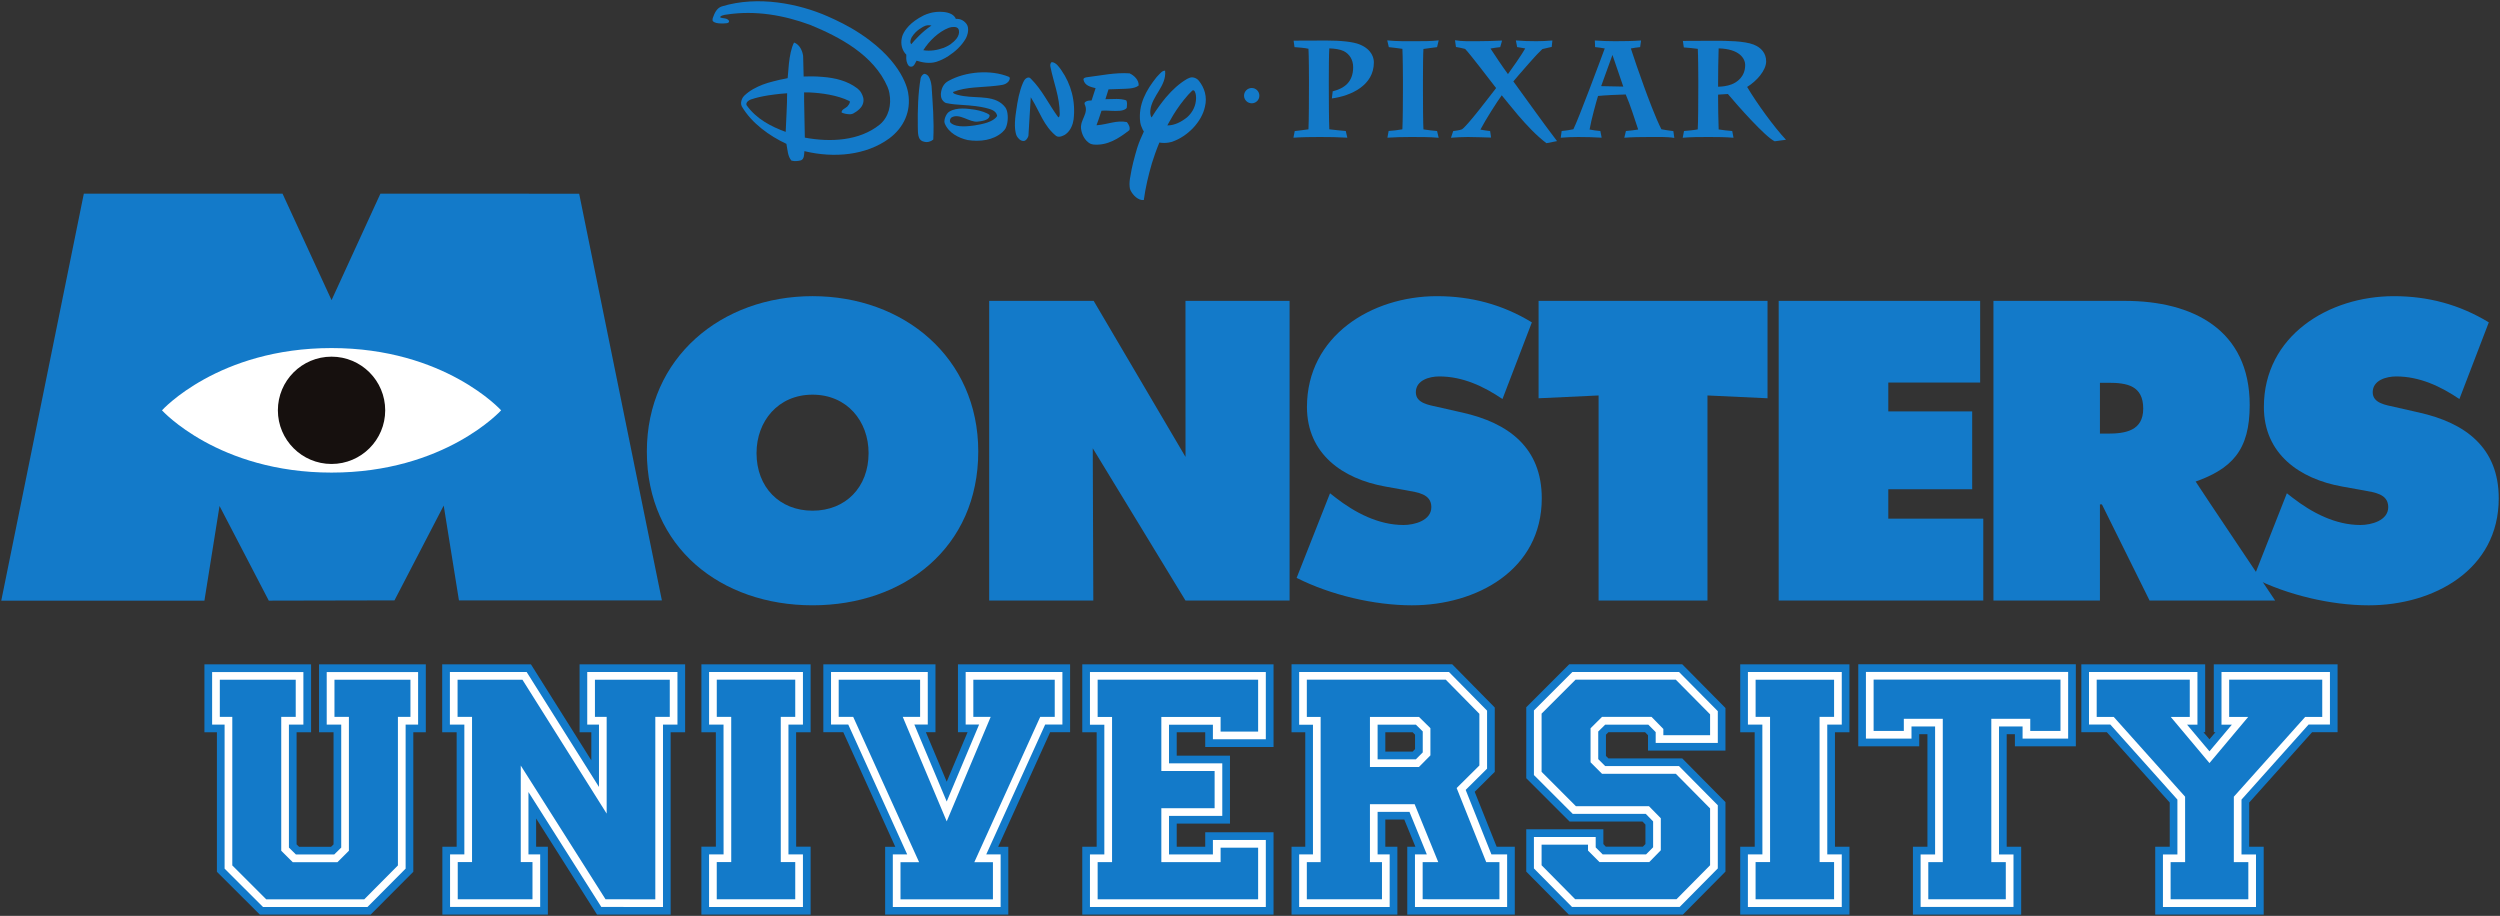
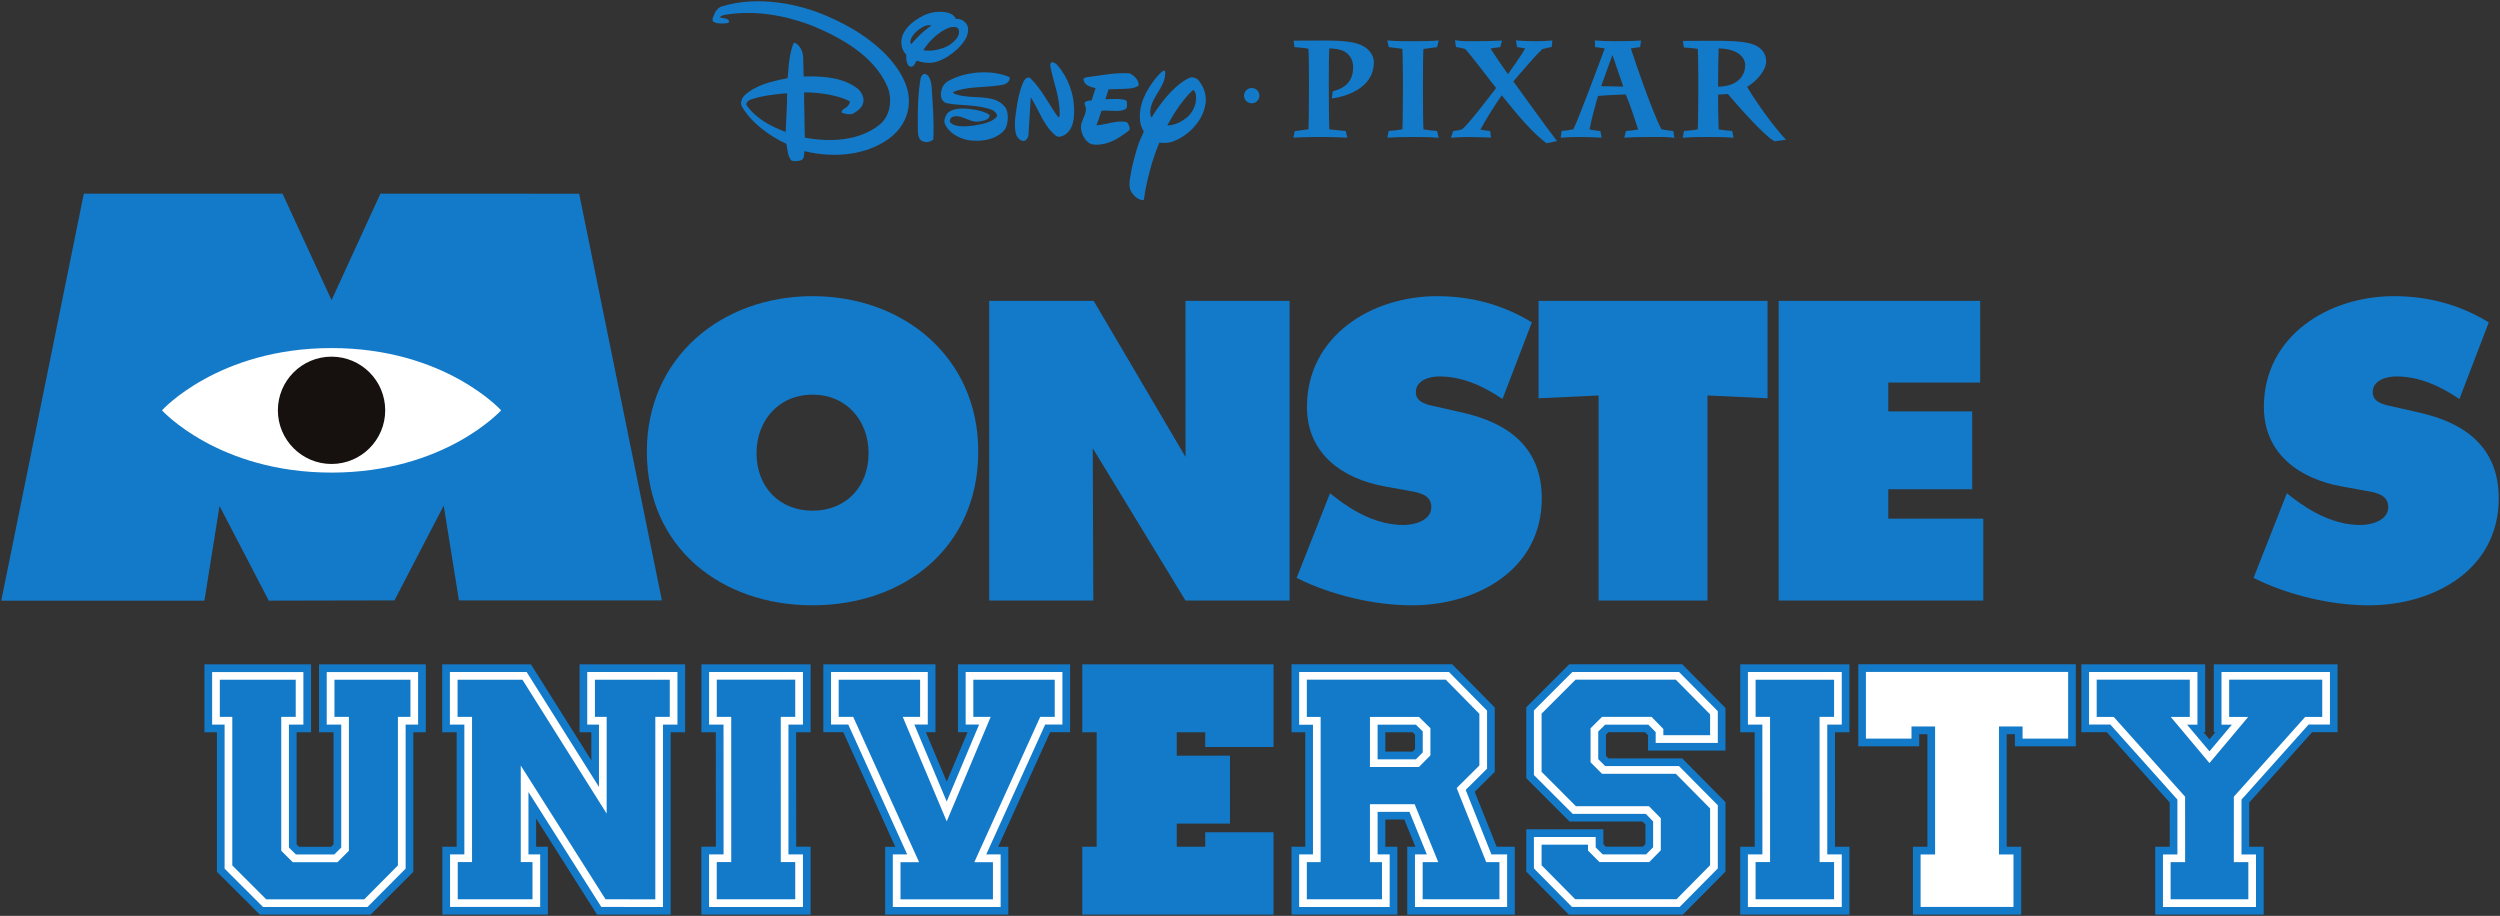
<svg xmlns="http://www.w3.org/2000/svg" xmlns:ns1="http://www.inkscape.org/namespaces/inkscape" xmlns:ns2="http://sodipodi.sourceforge.net/DTD/sodipodi-0.dtd" width="1000" height="366.353" id="svg4456" version="1.1" ns1:version="0.48.2 r9819" ns2:docname="RTK.svg">
  <rect width="100%" height="100%" fill="#333333" stroke="none" />
  <defs id="defs4458" />
  <ns2:namedview id="base" pagecolor="#ffffff" bordercolor="#666666" borderopacity="1.0" ns1:pageopacity="0.0" ns1:pageshadow="2" ns1:zoom="0.35" ns1:cx="636.69228" ns1:cy="-88.868281" ns1:document-units="px" ns1:current-layer="layer1" showgrid="false" fit-margin-left="0.5" fit-margin-bottom="0.5" fit-margin-top="0.5" fit-margin-right="0.5" ns1:window-width="1032" ns1:window-height="1013" ns1:window-x="877" ns1:window-y="5" ns1:window-maximized="0" />
  <g ns1:label="Layer 1" ns1:groupmode="layer" id="layer1" transform="translate(261.692,-77.141)">
    <g id="g4767" transform="matrix(9.691,0,0,-9.691,568.64,375.666)">
      <path d="m 0,0 0,3.387 -8.98,0 0,-3.387 2.516,0 0,0.5 0.339,0 0,-4.645 -0.599,0 0,-2.802 4.468,0 0,2.802 -0.598,0 0,4.645 0.339,0 0,-0.5 L 0,0 z" style="fill:#137ac9;fill-opacity:1;fill-rule:nonzero;stroke:none" id="path4769" ns1:connector-curvature="0" />
    </g>
    <g id="g4771" transform="matrix(9.691,0,0,-9.691,484.678,345.914)">
      <path d="m 0,0 0,-2.753 1.881,0 0,0.501 0.974,0 0,-5.281 -0.598,0 0,-2.168 3.834,0 0,2.168 -0.598,0 0,5.281 0.973,0 0,-0.501 1.881,0 L 8.347,0 0,0 z" style="fill:#ffffff;fill-opacity:1;fill-rule:nonzero;stroke:none" id="path4773" ns1:connector-curvature="0" />
    </g>
    <g id="g4775" transform="matrix(9.691,0,0,-9.691,600.398,442.994)">
      <path d="m 0,0 0,2.802 0.599,0 -0.001,1.825 -2.596,2.903 -1.052,0 0,2.802 5.111,0 0,-2.802 -0.07,0 0.246,-0.291 0.002,0 0.247,0.291 -0.069,0 0,2.802 5.11,0 0,-2.802 -1.052,0 L 3.879,4.627 3.878,2.802 4.477,2.802 4.477,0 0,0 z" style="fill:#137ac9;fill-opacity:1;fill-rule:nonzero;stroke:none" id="path4777" ns1:connector-curvature="0" />
    </g>
    <g id="g4779" transform="matrix(9.691,0,0,-9.691,640.706,439.928)">
      <path d="m 0,0 0,2.168 -0.598,0 0,2.264 2.77,3.099 0.88,0 0,2.167 -4.476,0 0,-2.173 0.428,0 -0.924,-1.1 -0.001,0 -0.925,1.1 0.429,0 0,2.173 -4.476,0 0,-2.167 0.879,0 2.77,-3.099 0,-2.264 -0.597,0 0,-2.168" style="fill:#ffffff;fill-opacity:1;fill-rule:nonzero;stroke:none" id="path4781" ns1:connector-curvature="0" />
    </g>
    <g id="g4783" transform="matrix(9.691,0,0,-9.691,-22.867,442.989)">
      <path d="m 0,0 -2.515,3.968 0,-1.166 0.485,0 0,-2.802 -4.355,0 0,2.802 0.59,0 0,4.724 -0.597,0 0,2.805 3.663,0 2.492,-3.963 0,1.158 -0.485,0 0,2.805 4.357,0 0,-2.805 -0.597,0 L 3.038,0 0,0 z" style="fill:#137ac9;fill-opacity:1;fill-rule:nonzero;stroke:none" id="path4785" ns1:connector-curvature="0" />
    </g>
    <g id="g4787" transform="matrix(9.691,0,0,-9.691,-21.168,439.918)">
      <path d="m 0,0 -3.007,4.743 0,-2.575 0.484,0 0,-2.168 -3.72,0 0,2.168 0.59,0 0,5.359 -0.597,0 0,2.169 3.169,0 2.985,-4.744 0,2.575 -0.485,0 0,2.169 3.724,0 0,-2.169 -0.597,0 0,-7.53 L 0,0 z" style="fill:#ffffff;fill-opacity:1;fill-rule:nonzero;stroke:none" id="path4789" ns1:connector-curvature="0" />
    </g>
    <g id="g4791" transform="matrix(9.691,0,0,-9.691,-19.479,436.851)">
      <path d="m 0,0 -3.499,5.52 0,-3.985 0.484,0 0,-1.535 -3.085,0 0,1.535 0.59,0 0,5.993 -0.597,0 0,1.535 2.677,0 3.477,-5.527 0,3.992 -0.484,0 0,1.535 3.089,0 0,-1.535 -0.597,0 0,-7.53 L 0,0 z" style="fill:#137ac9;fill-opacity:1;fill-rule:nonzero;stroke:none" id="path4793" ns1:connector-curvature="0" />
    </g>
    <g id="g4795" transform="matrix(9.691,0,0,-9.691,365.826,442.98)">
      <path d="m 0,0 -1.756,1.775 0,1.746 3.183,0 0,-0.611 0.101,-0.107 1.528,0 0.107,0.109 0,0.805 -0.121,0.124 -3.011,0 -1.787,1.788 0,2.929 1.773,1.774 4.665,0 1.784,-1.805 0,-1.757 -3.197,0 0,0.634 -0.121,0.124 -1.513,0 -0.102,-0.102 0,-0.878 0.102,-0.101 3.047,0 1.784,-1.804 0,-2.868 L 4.709,0 0,0 z" style="fill:#137ac9;fill-opacity:1;fill-rule:nonzero;stroke:none" id="path4797" ns1:connector-curvature="0" />
    </g>
    <g id="g4799" transform="matrix(9.691,0,0,-9.691,367.108,439.909)">
      <path d="m 0,0 -1.572,1.589 0,1.298 2.55,0 0,-0.43 0.287,-0.288 1.793,0 0.29,0.293 0,1.068 -0.304,0.312 -3.015,0 -1.601,1.601 0,2.667 1.588,1.587 4.401,0 1.601,-1.617 0,-1.31 -2.564,0 0,0.446 -0.305,0.308 -1.778,0 -0.288,-0.284 0,-1.139 0.288,-0.288 3.046,0 1.601,-1.617 0,-2.607 L 4.445,0 0,0 z" style="fill:#ffffff;fill-opacity:1;fill-rule:nonzero;stroke:none" id="path4801" ns1:connector-curvature="0" />
    </g>
    <g id="g4803" transform="matrix(9.691,0,0,-9.691,368.386,436.833)">
      <path d="m 0,0 -1.387,1.402 0,0.85 1.916,0 0,-0.244 0.472,-0.473 2.058,0 0.475,0.486 0,1.321 -0.489,0.499 -3.016,0 -1.416,1.417 0,2.403 1.402,1.401 4.138,0 1.415,-1.43 0,-0.861 -1.929,0 0,0.257 -0.488,0.499 -2.044,0 -0.473,-0.472 0,-1.403 0.473,-0.474 3.046,0 1.415,-1.43 0,-2.346 L 4.181,0 0,0 z" style="fill:#137ac9;fill-opacity:1;fill-rule:nonzero;stroke:none" id="path4805" ns1:connector-curvature="0" />
    </g>
    <g id="g4807" transform="matrix(9.691,0,0,-9.691,171.217,442.98)">
      <path d="m 0,0 0,2.801 0.594,0 0,4.724 -0.594,0 0,2.805 7.895,0 0,-3.411 -2.82,0 0,0.606 -1.177,0 0,-0.965 2.199,0 0,-2.804 -2.199,0 0,-0.955 1.177,0 0,0.596 2.82,0 L 7.895,0 0,0 z" style="fill:#137ac9;fill-opacity:1;fill-rule:nonzero;stroke:none" id="path4809" ns1:connector-curvature="0" />
    </g>
    <g id="g4811" transform="matrix(9.691,0,0,-9.691,174.288,439.937)">
-       <path d="m 0,0 0,2.169 0.594,0 0,5.354 -0.594,0 0,2.175 7.259,0 0,-2.775 -2.184,0 0,0.6 -1.812,0 0,-1.594 2.199,0 0,-2.169 -2.199,0 0,-1.591 1.812,0 0,0.597 2.184,0 L 7.259,0 0,0 z" style="fill:#ffffff;fill-opacity:1;fill-rule:nonzero;stroke:none" id="path4813" ns1:connector-curvature="0" />
-     </g>
+       </g>
    <g id="g4815" transform="matrix(9.691,0,0,-9.691,224.155,400.428)">
      <path d="m 0,0 -2.199,0 0,-2.225 2.446,0 0,0.596 1.549,0 0,-2.13 -6.624,0 0,1.534 0.595,0 0,5.992 -0.595,0 0,1.538 6.624,0 0,-2.142 -1.549,0 0,0.604 -2.446,0 0,-2.231 L 0,1.536 0,0 z" style="fill:#137ac9;fill-opacity:1;fill-rule:nonzero;stroke:none" id="path4817" ns1:connector-curvature="0" />
    </g>
    <g id="g4819" transform="matrix(9.691,0,0,-9.691,303.366,377.785)">
      <path d="m 0,0 0.099,0.103 0,0.596 -0.099,0.1 -1.128,0 L -1.128,0 0,0 z m -0.222,-6.727 0,2.801 0.336,0 -0.459,1.122 -0.783,0 0,-1.122 0.498,0 0,-2.801 -4.369,0 0,2.801 0.567,0 0,4.725 -0.567,0 0,2.807 6.63,0 1.758,-1.786 0,-2.656 -0.828,-0.823 0.906,-2.267 0.749,0 0,-2.801 -4.438,0 z" style="fill:#137ac9;fill-opacity:1;fill-rule:nonzero;stroke:none" id="path4821" ns1:connector-curvature="0" />
    </g>
    <g id="g4823" transform="matrix(9.691,0,0,-9.691,304.663,380.866)">
      <path d="m 0,0 0.283,0.285 0,0.866 -0.284,0.28 -1.579,0 L -1.58,0 0,0 z m -0.038,-6.097 0,2.171 0.49,0 -0.717,1.758 -1.315,0 0,-1.758 0.498,0 0,-2.171 -3.736,0 0,2.171 0.57,0 0,5.354 -0.57,0 0,2.175 6.184,0 1.572,-1.594 0,-2.395 -0.883,-0.877 1.063,-2.663 0.648,0 0,-2.171 -3.804,0 z" style="fill:#ffffff;fill-opacity:1;fill-rule:nonzero;stroke:none" id="path4825" ns1:connector-curvature="0" />
    </g>
    <g id="g4827" transform="matrix(9.691,0,0,-9.691,310.474,379.295)">
      <path d="m 0,0 -0.474,-0.479 -2.022,0 0,2.067 2.024,0 L 0,1.123 0,0 z m 2.303,-4.405 -1.22,3.057 0.938,0.931 0,2.133 -1.387,1.409 -5.735,0 0,-1.539 0.57,0 0,-5.991 -0.57,0 0,-1.534 3.102,0 0,1.534 -0.497,0 0,2.391 1.845,0 0.975,-2.391 -0.644,0 0,-1.532 3.169,-0.002 0,1.534 -0.546,0 z" style="fill:#137ac9;fill-opacity:1;fill-rule:nonzero;stroke:none" id="path4829" ns1:connector-curvature="0" />
    </g>
    <g id="g4831" transform="matrix(9.691,0,0,-9.691,487.754,348.99)">
-       <path d="m 0,0 0,-2.118 1.247,0 0,0.501 1.608,0 0,-5.915 -0.598,0 0,-1.534 3.199,0 0,1.534 -0.598,0 0,5.915 1.608,0 0,-0.501 1.247,0 L 7.713,0 0,0 z" style="fill:#137ac9;fill-opacity:1;fill-rule:nonzero;stroke:none" id="path4833" ns1:connector-curvature="0" />
-     </g>
+       </g>
    <g id="g4835" transform="matrix(9.691,0,0,-9.691,18.861,442.994)">
      <path d="m 0,0 0,2.804 0.598,0 -0.001,4.723 -0.596,0 0,2.805 4.508,0 0,-2.805 -0.599,0 0.002,-4.723 0.597,0 L 4.509,0 0,0 z" style="fill:#137ac9;fill-opacity:1;fill-rule:nonzero;stroke:none" id="path4837" ns1:connector-curvature="0" />
    </g>
    <g id="g4839" transform="matrix(9.691,0,0,-9.691,21.933,439.937)">
      <path d="m 0,0 0,2.172 0.599,0 -0.002,5.357 -0.596,0 0,2.171 3.874,0 0,-2.171 -0.598,0 0,-5.357 0.598,0 L 3.875,0 0,0 z" style="fill:#ffffff;fill-opacity:1;fill-rule:nonzero;stroke:none" id="path4841" ns1:connector-curvature="0" />
    </g>
    <g id="g4843" transform="matrix(9.691,0,0,-9.691,56.406,363.882)">
      <path d="m 0,0 0,1.535 -3.239,0 0,-1.535 0.596,0 10e-4,-5.993 -0.598,0 0,-1.537 3.24,0 0,1.537 -0.597,0 L -0.598,0 0,0 z" style="fill:#137ac9;fill-opacity:1;fill-rule:nonzero;stroke:none" id="path4845" ns1:connector-curvature="0" />
    </g>
    <g id="g4847" transform="matrix(9.691,0,0,-9.691,-157.742,442.994)">
      <path d="m 0,0 -1.773,1.768 0,5.759 -0.516,0 0,2.804 4.403,0 0,-2.804 -0.598,0 0,-4.628 0.102,-0.098 1.321,0 0.102,0.098 0,4.628 -0.599,0 0,2.804 4.407,0 0,-2.804 -0.516,0 0,-5.759 L 4.571,0 0,0 z" style="fill:#137ac9;fill-opacity:1;fill-rule:nonzero;stroke:none" id="path4849" ns1:connector-curvature="0" />
    </g>
    <g id="g4851" transform="matrix(9.691,0,0,-9.691,-156.474,439.952)">
      <path d="m 0,0 -1.587,1.585 0,5.945 -0.515,0 0,2.169 3.767,0 0,-2.169 -0.597,0 0,-5.076 0.287,-0.284 1.584,0 0.288,0.284 0,5.076 -0.599,0 0,2.169 3.772,0 0,-2.169 -0.515,0 0,-5.945 L 4.309,0 0,0 z" style="fill:#ffffff;fill-opacity:1;fill-rule:nonzero;stroke:none" id="path4853" ns1:connector-curvature="0" />
    </g>
    <g id="g4855" transform="matrix(9.691,0,0,-9.691,-97.516,349.023)">
      <path d="m 0,0 -3.136,0 0,-1.534 0.596,0 0,-5.526 -0.473,-0.472 -1.846,0 -0.474,0.472 0,5.526 0.598,0 0,1.534 -3.133,0 0,-1.534 0.515,0 0,-6.132 1.401,-1.4 4.045,0 1.39,1.4 0,6.132 0.517,0 L 0,0 z" style="fill:#137ac9;fill-opacity:1;fill-rule:nonzero;stroke:none" id="path4857" ns1:connector-curvature="0" />
    </g>
    <g id="g4859" transform="matrix(9.691,0,0,-9.691,116.996,389.829)">
      <path d="m 0,0 0.86,2.043 -0.396,0 0,2.802 4.628,0 0,-2.802 -0.823,0 -2.145,-4.728 0.418,0 0,-2.799 -5.084,0 0,2.799 0.418,0 -2.145,4.728 -0.824,0 0,2.802 4.629,0 0,-2.802 -0.396,0 L 0,0 z" style="fill:#137ac9;fill-opacity:1;fill-rule:nonzero;stroke:none" id="path4861" ns1:connector-curvature="0" />
    </g>
    <g id="g4863" transform="matrix(9.691,0,0,-9.691,117.034,397.84)">
      <path d="m 0,0 -1.341,3.187 0.555,0 0,2.167 -3.993,0 0,-2.167 0.711,0 2.432,-5.36 -0.593,0 0,-2.172 4.45,0 0,2.172 -0.593,0 2.432,5.36 0.711,0 0,2.167 -3.993,0 0,-2.167 0.555,0 L -0.008,0" style="fill:#ffffff;fill-opacity:1;fill-rule:nonzero;stroke:none" id="path4865" ns1:connector-curvature="0" />
    </g>
    <g id="g4867" transform="matrix(9.691,0,0,-9.691,117.067,405.852)">
      <path d="m 0,0 -1.823,4.331 0.717,0 0,1.533 -3.36,0 0,-1.533 0.598,0 2.721,-5.999 -0.768,0 0,-1.533 3.815,0 0,1.533 -0.768,0 2.72,5.999 0.599,0 0,1.533 -3.36,0 0,-1.533 0.717,0 L -0.015,0" style="fill:#137ac9;fill-opacity:1;fill-rule:nonzero;stroke:none" id="path4869" ns1:connector-curvature="0" />
    </g>
    <g id="g4871" transform="matrix(9.691,0,0,-9.691,629.973,349.01)">
      <path d="m 0,0 0,-1.538 0.785,0 -1.597,-1.903 -0.002,0 -1.597,1.903 0.785,0 0,1.538 -3.842,0 0,-1.538 0.704,0 2.945,-3.292 10e-4,-2.7 -0.599,0 0,-1.534 3.208,0 0,1.534 -0.599,0 0.001,2.7 2.944,3.292 0.705,0 L 3.842,0 0,0 z" style="fill:#137ac9;fill-opacity:1;fill-rule:nonzero;stroke:none" id="path4873" ns1:connector-curvature="0" />
    </g>
    <g id="g4875" transform="matrix(9.691,0,0,-9.691,434.39,442.994)">
      <path d="m 0,0 0,2.803 0.599,0 -0.002,4.723 -0.596,0 0,2.805 4.508,0 0,-2.805 -0.598,0 10e-4,-4.723 0.598,0 L 4.51,0 0,0 z" style="fill:#137ac9;fill-opacity:1;fill-rule:nonzero;stroke:none" id="path4877" ns1:connector-curvature="0" />
    </g>
    <g id="g4879" transform="matrix(9.691,0,0,-9.691,437.465,439.937)">
      <path d="m 0,0 0,2.172 0.599,0 -0.002,5.356 -0.596,0 0,2.17 3.874,0 0,-2.17 -0.599,0 0.001,-5.356 0.598,0 L 3.875,0 0,0 z" style="fill:#ffffff;fill-opacity:1;fill-rule:nonzero;stroke:none" id="path4881" ns1:connector-curvature="0" />
    </g>
    <g id="g4883" transform="matrix(9.691,0,0,-9.691,471.939,363.892)">
      <path d="m 0,0 0,1.534 -3.239,0 0,-1.534 0.596,0 10e-4,-5.992 -0.598,0 0,-1.537 3.24,0 0,1.537 -0.597,0 L -0.599,0 0,0 z" style="fill:#137ac9;fill-opacity:1;fill-rule:nonzero;stroke:none" id="path4885" ns1:connector-curvature="0" />
    </g>
    <g id="g4895" transform="matrix(9.691,0,0,-9.691,63.325,195.603)">
      <path d="m 0,0 c -3.755,0 -6.839,-2.526 -6.839,-6.412 0,-3.969 3.068,-6.348 6.839,-6.348 3.773,0 6.84,2.379 6.84,6.348 C 6.84,-2.526 3.756,0 0,0 m 0,-4.066 c 1.427,0 2.313,-1.099 2.313,-2.412 0,-1.41 -0.95,-2.377 -2.313,-2.377 -1.361,0 -2.312,0.967 -2.312,2.377 0,1.313 0.887,2.412 2.312,2.412" style="fill:#137ac9;fill-opacity:1;fill-rule:nonzero;stroke:none" id="path4897" ns1:connector-curvature="0" />
    </g>
    <g id="g4899" transform="matrix(9.691,0,0,-9.691,133.98,197.491)">
      <path d="M 0,0 4.313,0 8.104,-6.441 8.102,0 l 4.297,0 0,-12.368 -4.297,0 -3.827,6.285 0.023,-6.285 -4.298,0 L 0,0 z" style="fill:#137ac9;fill-opacity:1;fill-rule:nonzero;stroke:none" id="path4901" ns1:connector-curvature="0" />
    </g>
    <g id="g4903" transform="matrix(9.691,0,0,-9.691,270.317,274.445)">
      <path d="m 0,0 0.229,-0.18 c 0.804,-0.624 1.772,-1.13 2.804,-1.13 0.443,0 1.149,0.18 1.149,0.738 0,0.557 -0.591,0.607 -1.001,0.688 L 2.279,0.278 c -1.754,0.314 -3.231,1.346 -3.231,3.283 0,2.936 2.673,4.574 5.364,4.574 1.409,0 2.706,-0.343 3.919,-1.081 L 7.118,3.889 C 6.347,4.412 5.478,4.822 4.51,4.822 4.116,4.822 3.542,4.675 3.542,4.168 3.542,3.709 4.1,3.642 4.444,3.561 L 5.461,3.331 C 7.363,2.904 8.74,1.888 8.74,-0.211 c 0,-2.954 -2.689,-4.414 -5.362,-4.414 -1.558,0 -3.362,0.428 -4.756,1.132 L 0,0 z" style="fill:#137ac9;fill-opacity:1;fill-rule:nonzero;stroke:none" id="path4905" ns1:connector-curvature="0" />
    </g>
    <g id="g4907" transform="matrix(9.691,0,0,-9.691,353.74,197.491)">
      <path d="m 0,0 9.45,0 0,-4.02 -2.479,0.116 0,-8.464 -4.494,0 0,8.464 L 0,-4.02 0,0 z" style="fill:#137ac9;fill-opacity:1;fill-rule:nonzero;stroke:none" id="path4909" ns1:connector-curvature="0" />
    </g>
    <g id="g4911" transform="matrix(9.691,0,0,-9.691,449.779,197.491)">
-       <path d="m 0,0 8.316,0 0,-3.371 -3.791,0 0,-1.191 3.462,0 0,-3.213 -3.462,0 0,-1.214 3.92,0 0,-3.379 -8.445,0 L 0,0 z" style="fill:#137ac9;fill-opacity:1;fill-rule:nonzero;stroke:none" id="path4913" ns1:connector-curvature="0" />
+       <path d="m 0,0 8.316,0 0,-3.371 -3.791,0 0,-1.191 3.462,0 0,-3.213 -3.462,0 0,-1.214 3.92,0 0,-3.379 -8.445,0 z" style="fill:#137ac9;fill-opacity:1;fill-rule:nonzero;stroke:none" id="path4913" ns1:connector-curvature="0" />
    </g>
    <g id="g4915" transform="matrix(9.691,0,0,-9.691,535.686,317.352)">
-       <path d="m 0,0 4.395,0 0,3.969 0.082,0 L 6.444,0 11.627,0 8.936,4.019 c -0.26,0.39 -0.59,0.892 -0.59,0.892 L 8.184,4.854 c 1.672,0.559 2.393,1.346 2.393,3.215 0,3.116 -2.361,4.299 -5.149,4.299 L 0,12.368 0,0 z m 4.395,8.988 0.344,0 c 0.771,0 1.443,-0.115 1.443,-1.066 0,-0.918 -0.736,-1.033 -1.475,-1.033 l -0.312,0 0,2.099 z" style="fill:#137ac9;fill-opacity:1;fill-rule:nonzero;stroke:none" id="path4917" ns1:connector-curvature="0" />
-     </g>
+       </g>
    <g id="g4919" transform="matrix(9.691,0,0,-9.691,653.056,274.445)">
      <path d="m 0,0 0.23,-0.18 c 0.806,-0.624 1.771,-1.13 2.806,-1.13 0.441,0 1.148,0.18 1.148,0.738 0,0.557 -0.591,0.607 -1.001,0.688 L 2.281,0.278 c -1.756,0.314 -3.23,1.346 -3.23,3.283 0,2.936 2.671,4.574 5.364,4.574 1.411,0 2.706,-0.343 3.92,-1.081 L 7.121,3.889 C 6.349,4.412 5.48,4.822 4.512,4.822 4.12,4.822 3.543,4.675 3.543,4.168 c 0,-0.459 0.56,-0.526 0.904,-0.607 l 1.015,-0.23 c 1.903,-0.427 3.283,-1.443 3.283,-3.542 0,-2.954 -2.691,-4.414 -5.367,-4.414 -1.557,0 -3.36,0.428 -4.753,1.132 L 0,0 z" style="fill:#137ac9;fill-opacity:1;fill-rule:nonzero;stroke:none" id="path4921" ns1:connector-curvature="0" />
    </g>
    <g id="g4923" transform="matrix(9.691,0,0,-9.691,-109.522,154.599)">
      <path d="M 0,0 -2.017,-4.396 -4.04,-0.002 -12.242,0 l -3.408,-16.799 8.385,0 0.624,3.907 2.033,-3.907 5.188,0.011 2.032,3.913 0.629,-3.913 8.376,0 L 8.203,-0.003 0,0 z" style="fill:#137ac9;fill-opacity:1;fill-rule:nonzero;stroke:none" id="path4925" ns1:connector-curvature="0" />
    </g>
    <g id="g4927" transform="matrix(9.691,0,0,-9.691,-61.244,241.273)">
      <path d="m 0,0 c 0,0 -2.321,-2.57 -7,-2.57 -4.679,0 -6.998,2.57 -6.998,2.57 0,0 2.319,2.57 6.998,2.57 C -2.321,2.57 0,0 0,0" style="fill:#ffffff;fill-opacity:1;fill-rule:nonzero;stroke:none" id="path4929" ns1:connector-curvature="0" />
    </g>
    <g id="g4931" transform="matrix(9.691,0,0,-9.691,-107.61,241.273)">
      <path d="m 0,0 c 0,-1.22 -0.991,-2.214 -2.216,-2.214 -1.222,0 -2.214,0.994 -2.214,2.214 0,1.224 0.992,2.215 2.214,2.215 C -0.991,2.215 0,1.224 0,0" style="fill:#16100e;fill-opacity:1;fill-rule:nonzero;stroke:none" id="path4933" ns1:connector-curvature="0" />
    </g>
    <g id="g4935" transform="matrix(9.691,0,0,-9.691,270.034,128.86)">
      <path d="m 0,0 c 0.226,-0.03 0.454,-0.049 0.679,-0.071 l 0.065,-0.275 c -0.376,0.023 -0.761,0.028 -1.138,0.028 -0.36,0 -0.727,-0.004 -1.087,-0.029 l 0.053,0.274 c 0.189,0.025 0.378,0.041 0.567,0.072 0.018,0.33 0.021,1.362 0.021,1.83 l 0,0.215 c 0,0.16 -0.003,1.011 -0.021,1.281 -0.187,0.041 -0.384,0.05 -0.576,0.066 l -0.037,0.268 1.345,0.005 C 0.462,3.664 0.976,3.616 1.258,3.5 1.778,3.284 1.839,2.92 1.839,2.76 1.839,1.817 0.912,1.385 0.105,1.273 L 0.14,1.568 C 0.63,1.689 0.984,1.961 0.984,2.564 0.984,2.868 0.835,3.109 0.59,3.23 0.446,3.301 0.215,3.333 -0.001,3.34 -0.017,3.094 -0.021,2.44 -0.021,2.029 l 0,-0.229 C -0.021,1.38 -0.017,0.296 0,0" style="fill:#137ac9;fill-opacity:1;fill-rule:nonzero;stroke:none" id="path4937" ns1:connector-curvature="0" />
    </g>
    <g id="g4939" transform="matrix(9.691,0,0,-9.691,307.691,128.899)">
      <path d="m 0,0 c 0.186,-0.032 0.375,-0.049 0.562,-0.067 l 0.066,-0.279 c -0.384,0.035 -0.791,0.032 -1.173,0.032 -0.315,0 -0.631,-0.008 -0.943,-0.028 l 0.051,0.277 c 0.188,0.01 0.381,0.037 0.567,0.068 0.017,0.307 0.023,1.202 0.023,1.694 l 0,0.318 c 0,0.165 -0.006,1.029 -0.022,1.31 -0.187,0.028 -0.373,0.05 -0.561,0.07 l -0.065,0.279 c 0.384,-0.041 0.801,-0.034 1.183,-0.034 0.31,0 0.632,0 0.941,0.035 L 0.562,3.395 C 0.374,3.375 0.186,3.343 -0.001,3.32 -0.015,3.13 -0.021,2.582 -0.021,1.988 l 0,-0.335 C -0.021,1.009 -0.015,0.222 0,0" style="fill:#137ac9;fill-opacity:1;fill-rule:nonzero;stroke:none" id="path4941" ns1:connector-curvature="0" />
    </g>
    <g id="g4943" transform="matrix(9.691,0,0,-9.691,345.558,123.239)">
      <path d="m 0,0 c -0.29,0.341 -0.536,0.655 -0.676,0.823 -0.192,-0.261 -0.666,-1.004 -0.881,-1.416 0.134,-0.024 0.268,-0.045 0.402,-0.06 l 0.038,-0.266 -0.091,0 c -0.086,0 -0.55,0.021 -0.859,0.021 -0.237,0 -0.468,-0.012 -0.705,-0.031 l 0.092,0.276 c 0.121,0.018 0.252,0.029 0.364,0.073 0.232,0.156 1.162,1.388 1.407,1.702 C -1.097,1.364 -1.351,1.695 -1.59,2.003 -1.836,2.319 -2.063,2.604 -2.188,2.738 -2.31,2.775 -2.44,2.792 -2.566,2.817 l -0.039,0.279 c 0.296,-0.051 0.628,-0.04 0.923,-0.04 0.34,0 0.681,0.012 1.02,0.027 L -0.74,2.811 C -0.874,2.796 -1.007,2.78 -1.14,2.753 -0.989,2.514 -0.593,1.93 -0.42,1.698 c 0.183,0.25 0.554,0.78 0.713,1.059 L 0.198,2.775 C 0.118,2.791 0.038,2.802 -0.04,2.813 L -0.093,3.087 C 0.19,3.063 0.476,3.056 0.761,3.056 c 0.218,0 0.435,0.012 0.653,0.03 L 1.387,2.821 C 1.259,2.788 1.131,2.763 1.001,2.732 L 0.957,2.688 C 0.769,2.51 0.598,2.311 0.425,2.118 0.175,1.835 -0.081,1.537 -0.197,1.397 0.403,0.576 0.99,-0.26 1.606,-1.067 L 1.168,-1.153 C 0.74,-0.829 0.348,-0.404 0,0" style="fill:#137ac9;fill-opacity:1;fill-rule:nonzero;stroke:none" id="path4945" ns1:connector-curvature="0" />
    </g>
    <g id="g4947" transform="matrix(9.691,0,0,-9.691,383.287,99.119)">
      <path d="M 0,0 C -0.155,-0.432 -0.376,-1.027 -0.466,-1.288 L 0.447,-1.306 C 0.334,-0.968 0.121,-0.363 0,0 m 1.062,-3.078 c -0.164,0.48 -0.311,0.982 -0.514,1.447 -0.238,-0.004 -0.902,-0.035 -1.143,-0.062 -0.062,-0.196 -0.281,-0.982 -0.349,-1.385 0.147,-0.033 0.296,-0.046 0.445,-0.062 l 0.053,-0.275 c -0.321,0.02 -0.646,0.028 -0.968,0.028 -0.24,0 -0.482,-0.009 -0.721,-0.03 l 0.038,0.277 c 0.163,0.016 0.324,0.038 0.484,0.072 0.212,0.418 1.105,2.82 1.295,3.336 -0.131,0.026 -0.265,0.039 -0.398,0.056 l -0.012,0.273 c 0.278,-0.02 0.56,-0.03 0.838,-0.03 0.356,0 0.718,0.005 1.071,0.03 L 1.143,0.323 C 1.015,0.309 0.886,0.294 0.76,0.267 0.856,-0.044 1.118,-0.792 1.304,-1.306 1.452,-1.712 1.774,-2.585 2.02,-3.068 2.184,-3.101 2.35,-3.122 2.514,-3.143 l 0.04,-0.282 c -0.325,0.054 -0.721,0.038 -1.045,0.038 -0.336,0 -0.683,-0.004 -1.02,-0.03 l 0.067,0.278 c 0.17,0.015 0.338,0.03 0.506,0.061" style="fill:#137ac9;fill-opacity:1;fill-rule:nonzero;stroke:none" id="path4949" ns1:connector-curvature="0" />
    </g>
    <g id="g4951" transform="matrix(9.691,0,0,-9.691,430.902,110.902)">
      <path d="M 0,0 C 0.218,0.082 0.565,0.311 0.565,0.798 0.565,1.074 0.323,1.465 -0.53,1.487 -0.544,1.174 -0.553,0.34 -0.553,-0.01 l 0,-0.086 C -0.381,-0.092 -0.191,-0.07 0,0 M -1.391,1.468 C -1.58,1.496 -1.776,1.51 -1.968,1.526 l -0.038,0.269 1.312,0.006 c 0.51,0 1.223,-0.006 1.61,-0.158 C 1.225,1.52 1.431,1.29 1.431,0.951 1.431,0.583 1.047,0.142 0.646,-0.105 1.027,-0.752 1.759,-1.766 2.25,-2.285 L 1.783,-2.348 c -0.391,0.18 -1.587,1.536 -1.931,1.952 -0.15,-0.012 -0.304,-0.023 -0.405,-0.026 l 0,-0.065 c 0,-0.326 0.009,-1.07 0.024,-1.372 0.183,-0.031 0.373,-0.049 0.56,-0.065 l 0.052,-0.278 c -0.34,0.029 -0.689,0.031 -1.029,0.031 -0.351,0 -0.717,0 -1.067,-0.031 l 0.053,0.279 c 0.188,0.015 0.383,0.031 0.567,0.066 0.018,0.269 0.023,1.203 0.023,1.724 l 0,0.33 c 0,0.183 -0.005,1.038 -0.021,1.271" style="fill:#137ac9;fill-opacity:1;fill-rule:nonzero;stroke:none" id="path4953" ns1:connector-curvature="0" />
    </g>
    <g id="g4955" transform="matrix(9.691,0,0,-9.691,235.924,115.408)">
      <path d="M 0,0 C 0,0.175 0.144,0.317 0.317,0.317 0.491,0.317 0.633,0.175 0.633,0 0.633,-0.175 0.491,-0.315 0.317,-0.315 0.144,-0.315 0,-0.175 0,0" style="fill:#137ac9;fill-opacity:1;fill-rule:nonzero;stroke:none" id="path4957" ns1:connector-curvature="0" />
    </g>
    <g id="g4959" transform="matrix(9.691,0,0,-9.691,110.546,109.558)">
      <path d="M 0,0 C -0.042,0.139 -0.1,0.274 -0.252,0.298 -0.341,0.277 -0.392,0.186 -0.41,0.12 c -0.109,-0.641 -0.128,-1.311 -0.118,-1.992 0.011,-0.234 -0.03,-0.572 0.256,-0.631 0.138,-0.04 0.275,0 0.383,0.088 C 0.15,-1.646 0.087,-0.94 0.04,-0.204 0.029,-0.112 0.01,-0.037 0,0" style="fill:#137ac9;fill-opacity:1;fill-rule:nonzero;stroke:none" id="path4961" ns1:connector-curvature="0" />
    </g>
    <g id="g4963" transform="matrix(9.691,0,0,-9.691,187.074,112.701)">
      <path d="M 0,0 C 0.135,0.009 0.512,-0.009 0.69,0.139 0.709,0.355 0.512,0.553 0.316,0.642 -0.287,0.682 -0.859,0.553 -1.43,0.484 -1.484,0.476 -1.588,0.464 -1.588,0.385 -1.539,0.129 -1.282,0.08 -1.085,0.03 l -0.011,-0.029 -0.156,-0.479 -0.04,-0.001 -0.075,-0.005 c -0.016,-0.003 -0.034,-0.007 -0.052,-0.011 -0.065,-0.021 -0.144,-0.054 -0.12,-0.136 0.187,-0.375 -0.188,-0.629 -0.148,-1.006 0.027,-0.243 0.155,-0.497 0.373,-0.62 0.032,-0.015 0.078,-0.033 0.142,-0.04 0.574,-0.051 1.043,0.252 1.477,0.591 0.049,0.108 -0.029,0.247 -0.099,0.335 -0.414,0.09 -0.809,-0.098 -1.222,-0.128 l -10e-4,0.002 -0.033,-0.004 c 0.043,0.105 0.121,0.335 0.207,0.599 0.053,0.006 0.157,0.011 0.243,0.005 0.084,-0.003 0.174,-0.011 0.225,-0.011 0.2,0 0.402,-0.016 0.547,0.092 0.024,0.019 0.031,0.045 0.031,0.061 0.006,0.069 0.026,0.203 -0.026,0.282 -0.248,0.089 -0.552,0.049 -0.819,0.049 l -0.039,0 0.128,0.405 L 0,0 z" style="fill:#137ac9;fill-opacity:1;fill-rule:nonzero;stroke:none" id="path4965" ns1:connector-curvature="0" />
    </g>
    <g id="g4967" transform="matrix(9.691,0,0,-9.691,216.744,116.306)">
      <path d="m 0,0 0,0 c -0.004,-0.313 -0.132,-0.586 -0.372,-0.801 -0.235,-0.187 -0.511,-0.335 -0.815,-0.335 0.015,0.027 0.029,0.054 0.044,0.082 0.069,0.12 0.139,0.242 0.21,0.364 0.173,0.28 0.372,0.553 0.595,0.805 0.006,0.007 0.012,0.013 0.018,0.02 0.005,0.005 0.009,0.011 0.014,0.016 0.046,0.05 0.096,0.099 0.145,0.147 0.013,0.009 0.033,0.02 0.05,0.016 l 0,0 C -0.061,0.305 -0.042,0.243 -0.024,0.191 -0.014,0.152 0,0.083 0,0 z M 0.113,0.71 C 0.093,0.732 0.072,0.751 0.059,0.764 -0.008,0.816 -0.087,0.849 -0.172,0.85 -0.238,0.849 -0.325,0.808 -0.371,0.784 -0.695,0.597 -0.979,0.333 -1.239,0.028 -1.244,0.022 -1.248,0.017 -1.253,0.012 c -0.154,-0.186 -0.369,-0.468 -0.583,-0.818 -0.06,0.069 -0.06,0.211 -0.052,0.298 0.069,0.602 0.677,1.005 0.609,1.631 C -1.392,1.131 -1.467,1.025 -1.543,0.953 -1.57,0.925 -1.6,0.893 -1.63,0.858 -2.059,0.323 -2.4,-0.28 -2.305,-1.008 c 0.016,-0.097 0.053,-0.203 0.098,-0.291 0.017,-0.037 0.036,-0.067 0.051,-0.087 -0.101,-0.212 -0.196,-0.437 -0.274,-0.675 -0.114,-0.385 -0.221,-0.773 -0.284,-1.183 -0.019,-0.092 -0.048,-0.271 -0.028,-0.428 0.004,-0.048 0.014,-0.094 0.033,-0.137 0.098,-0.207 0.326,-0.434 0.551,-0.405 0.07,0.523 0.191,1.025 0.334,1.517 0.077,0.248 0.178,0.542 0.308,0.855 0.296,-0.052 0.537,0.036 0.537,0.036 0.621,0.217 1.211,0.807 1.346,1.449 C 0.463,0.036 0.354,0.41 0.113,0.71" style="fill:#137ac9;fill-opacity:1;fill-rule:nonzero;stroke:none" id="path4969" ns1:connector-curvature="0" />
    </g>
    <g id="g4971" transform="matrix(9.691,0,0,-9.691,118.415,94.922)">
      <path d="m 0,0 c -0.088,-0.059 -0.177,-0.098 -0.266,-0.138 -0.276,-0.099 -0.563,-0.148 -0.847,-0.099 0.243,0.386 0.632,0.761 1.051,0.924 0.023,0.007 0.067,0.021 0.115,0.029 C 0.174,0.727 0.313,0.737 0.356,0.592 0.405,0.336 0.188,0.138 0,0 M -1.576,0.049 C -1.586,0.036 -1.598,0.023 -1.607,0.01 -1.66,0.056 -1.651,0.13 -1.631,0.2 c 0.015,0.054 0.037,0.092 0.044,0.103 0.041,0.069 0.099,0.141 0.157,0.2 0.09,0.089 0.196,0.163 0.309,0.226 0.021,0.012 0.052,0.026 0.081,0.037 0.002,0.002 0.006,0.004 0.011,0.005 0.031,0.011 0.098,0.029 0.192,0.019 l 0.002,0 C -0.817,0.789 -0.796,0.785 -0.777,0.78 -1.169,0.52 -1.479,0.165 -1.576,0.049 m 2.224,0.826 0,0 C 0.637,0.892 0.623,0.905 0.609,0.917 l 0.001,0 C 0.61,0.917 0.529,1 0.419,1.034 0.408,1.037 0.396,1.04 0.387,1.042 0.334,1.055 0.289,1.057 0.261,1.057 0.25,1.057 0.24,1.057 0.228,1.056 0.193,1.173 0.053,1.248 0.053,1.248 -0.044,1.301 -0.152,1.327 -0.25,1.338 L -0.263,1.34 C -0.499,1.365 -0.683,1.334 -0.827,1.298 -0.942,1.268 -1.042,1.224 -1.101,1.197 -1.658,0.917 -1.873,0.597 -1.955,0.409 -1.957,0.403 -1.959,0.399 -1.962,0.395 -1.971,0.373 -1.978,0.351 -1.985,0.329 -1.995,0.295 -2,0.271 -2.002,0.258 c -0.051,-0.241 0.007,-0.5 0.188,-0.682 0,-0.022 -0.003,-0.09 -0.003,-0.157 0.003,-0.036 0.007,-0.082 0.018,-0.126 0.007,-0.026 0.017,-0.055 0.03,-0.087 0.043,-0.092 0.082,-0.123 0.152,-0.123 0.128,-0.01 0.187,0.198 0.226,0.247 0.247,-0.079 0.543,-0.129 0.81,-0.049 0.186,0.059 0.345,0.138 0.512,0.246 0.275,0.182 0.525,0.407 0.7,0.702 0.056,0.099 0.082,0.193 0.094,0.254 0.028,0.15 0.014,0.284 -0.077,0.392" style="fill:#137ac9;fill-opacity:1;fill-rule:nonzero;stroke:none" id="path4973" ns1:connector-curvature="0" />
    </g>
    <g id="g4975" transform="matrix(9.691,0,0,-9.691,162.865,105.247)">
      <path d="m 0,0 c -0.079,0.114 -0.217,0.326 -0.394,0.336 -0.069,-0.03 -0.072,-0.128 -0.06,-0.187 0.129,-0.649 0.383,-1.237 0.385,-1.935 0,-0.026 -0.001,-0.073 -0.008,-0.101 -0.009,-0.029 -0.025,-0.052 -0.051,-0.055 -0.39,0.525 -0.653,1.116 -1.134,1.596 -0.02,0.019 -0.035,0.029 -0.043,0.034 -0.077,0.035 -0.148,-0.008 -0.202,-0.069 -0.014,-0.019 -0.045,-0.061 -0.078,-0.135 -0.152,-0.354 -0.223,-0.747 -0.278,-1.14 -0.031,-0.2 -0.118,-0.75 0.019,-1.055 0.059,-0.109 0.168,-0.218 0.296,-0.208 0.089,0.01 0.157,0.118 0.187,0.208 l 0.097,1.596 0.041,-0.068 c 0.326,-0.523 0.493,-1.114 1.006,-1.528 0.073,-0.048 0.166,-0.038 0.247,-0.005 0.051,0.018 0.121,0.049 0.179,0.102 0.177,0.142 0.27,0.388 0.295,0.585 C 0.592,-1.282 0.404,-0.581 0,0" style="fill:#137ac9;fill-opacity:1;fill-rule:nonzero;stroke:none" id="path4977" ns1:connector-curvature="0" />
    </g>
    <g id="g4979" transform="matrix(9.691,0,0,-9.691,142.223,108.381)">
      <path d="m 0,0 c -0.001,0.012 -0.006,0.025 -0.017,0.038 -0.007,0.005 -0.018,0.012 -0.026,0.017 -0.749,0.306 -1.785,0.217 -2.479,-0.166 -0.212,-0.109 -0.306,-0.313 -0.323,-0.543 -0.002,-0.039 0,-0.139 0.043,-0.22 0.035,-0.059 0.084,-0.113 0.141,-0.143 0.009,-0.004 0.024,-0.01 0.041,-0.014 0.229,-0.049 0.472,-0.067 0.716,-0.081 0.122,-0.01 0.212,-0.015 0.212,-0.015 0.46,-0.039 0.676,-0.099 0.676,-0.099 l 0.003,0 c 0.184,-0.051 0.439,-0.093 0.489,-0.319 0.002,-0.01 0.001,-0.016 -0.003,-0.025 -0.155,-0.248 -0.618,-0.333 -0.93,-0.384 -0.204,-0.025 -0.721,-0.109 -0.972,0.097 -0.035,0.03 -0.042,0.065 -0.043,0.084 0,0.004 0,0.009 0,0.015 l 0,0.001 c 0.002,0.034 0.014,0.071 0.036,0.104 0.005,0.005 0.017,0.019 0.034,0.031 0.326,0.189 0.741,-0.215 1.073,-0.174 0.336,0.032 0.443,0.112 0.478,0.185 0.027,0.054 0.014,0.091 0.014,0.091 -0.117,0.099 -0.383,0.177 -0.6,0.216 -0.307,0.044 -0.745,0.109 -1.053,-0.076 -0.006,-0.003 -0.063,-0.04 -0.103,-0.098 -0.059,-0.087 -0.102,-0.193 -0.107,-0.306 0.001,-0.02 0.003,-0.049 0.014,-0.084 0.158,-0.393 0.568,-0.602 0.943,-0.688 0.509,-0.081 1.06,-0.012 1.436,0.323 l -0.001,0 c 0.073,0.065 0.112,0.122 0.13,0.153 0.095,0.187 0.123,0.488 0.062,0.722 -0.017,0.065 -0.046,0.116 -0.069,0.15 -0.391,0.515 -1.112,0.37 -1.722,0.467 -0.074,0.011 -0.182,0.03 -0.277,0.059 -0.058,0.017 -0.093,0.033 -0.111,0.042 -0.005,0.003 -0.011,0.006 -0.016,0.009 -10e-4,0.001 -0.002,0.001 -0.002,0.001 -0.013,0.011 -0.024,0.024 -0.028,0.042 -0.003,0.01 0.004,0.016 0.008,0.019 0.529,0.212 1.166,0.184 1.754,0.252 0.187,0.028 0.383,0.021 0.513,0.164 0.004,0.005 0.01,0.011 0.018,0.022 0,0 0.001,0.001 0.001,0.002 l 0,0.001 c 0.013,0.016 0.027,0.041 0.037,0.07 0.005,0.016 0.008,0.031 0.009,0.042 l 0,0.007 C 0,-0.005 0,-0.003 0,-0.002 L 0,-0.001 0,0 z" style="fill:#137ac9;fill-opacity:1;fill-rule:nonzero;stroke:none" id="path4981" ns1:connector-curvature="0" />
    </g>
    <g id="g4983" transform="matrix(9.691,0,0,-9.691,52.583,129.893)">
      <path d="m 0,0 c -0.588,0.214 -1.205,0.528 -1.609,1.094 -0.007,0.01 -0.01,0.021 -0.012,0.027 0,0 -0.001,0.002 -0.001,0.003 0,10e-4 0,10e-4 0,0.002 -0.017,0.106 0.109,0.187 0.192,0.214 0.227,0.079 0.474,0.129 0.72,0.169 0.431,0.065 0.67,0.077 0.769,0.085 C 0.059,1.062 0.02,0.541 0,0 m 5.058,1.585 0,0 c 0,0 -0.098,1.064 -1.598,2.198 C 3.451,3.791 3.441,3.799 3.432,3.806 3.426,3.81 3.42,3.813 3.415,3.817 3.31,3.896 3.198,3.973 3.079,4.052 2.604,4.367 2.113,4.603 1.721,4.774 0.565,5.281 -1.13,5.641 -2.643,5.177 -2.861,5.099 -2.94,4.889 -3.011,4.692 -3.018,4.663 -3.028,4.609 -3.008,4.575 c 0.08,-0.087 0.211,-0.096 0.339,-0.1 0.053,-10e-4 0.167,0 0.244,0.011 0.047,0.011 0.09,0.031 0.089,0.083 -0.002,0.012 -0.004,0.018 -0.01,0.026 -0.096,0.122 -0.252,0.074 -0.358,0.134 -0.004,0.003 -0.004,0.008 -0.003,0.011 0.005,0.009 0.01,0.016 0.017,0.022 l -10e-4,0 c 0.037,0.034 0.1,0.053 0.156,0.065 0.001,0 0.019,0.004 0.021,0.005 0.01,0.002 0.022,0.003 0.032,0.005 0.012,0.002 0.02,0.002 0.02,0.002 C -1.238,5.032 -0.053,4.807 1.006,4.418 2.222,3.921 3.638,3.175 4.207,1.849 4.22,1.813 4.236,1.771 4.25,1.726 4.25,1.721 4.253,1.717 4.254,1.713 4.256,1.705 4.259,1.695 4.26,1.687 4.267,1.661 4.273,1.634 4.279,1.608 4.28,1.602 4.281,1.596 4.282,1.59 4.371,1.125 4.261,0.613 3.874,0.295 3.037,-0.376 1.844,-0.434 0.79,-0.237 L 0.761,1.258 C 0.762,1.334 0.763,1.507 0.76,1.587 0.759,1.616 0.759,1.603 0.76,1.63 0.899,1.633 0.939,1.63 0.986,1.628 1.461,1.606 2.133,1.52 2.631,1.272 2.638,1.268 2.65,1.257 2.651,1.24 l 0,-10e-4 C 2.651,1.236 2.65,1.232 2.649,1.229 2.644,1.199 2.631,1.171 2.617,1.147 2.617,1.146 2.616,1.146 2.616,1.144 2.609,1.134 2.604,1.125 2.597,1.116 2.559,1.057 2.533,1.038 2.526,1.032 2.438,0.958 2.308,0.922 2.308,0.809 2.309,0.801 2.311,0.798 2.32,0.793 2.421,0.749 2.54,0.729 2.652,0.727 2.668,0.727 2.727,0.729 2.789,0.759 2.957,0.851 3.15,0.999 3.195,1.183 3.243,1.351 3.187,1.493 3.112,1.624 3.065,1.702 2.994,1.766 2.957,1.795 2.546,2.108 2.046,2.228 1.528,2.269 1.219,2.296 0.983,2.293 0.849,2.288 l -0.04,0 L 0.774,2.286 C 0.772,2.286 0.744,2.283 0.741,2.283 L 0.72,3.135 C 0.69,3.353 0.573,3.608 0.346,3.688 0.109,3.254 0.104,2.293 0.081,2.218 0.053,2.212 0.023,2.206 -0.004,2.199 -0.16,2.172 -0.33,2.134 -0.506,2.086 -0.655,2.049 -0.801,2.008 -0.946,1.952 -1.214,1.846 -1.482,1.713 -1.714,1.49 -1.729,1.473 -1.75,1.451 -1.766,1.426 -1.82,1.34 -1.857,1.228 -1.836,1.121 c 0.001,-0.01 0.01,-0.039 0.026,-0.072 0.409,-0.697 1.148,-1.221 1.84,-1.543 0.05,-0.246 0.05,-0.512 0.207,-0.691 0.139,-0.038 0.292,-0.017 0.395,0.011 0.137,0.055 0.128,0.246 0.14,0.378 0.011,-0.002 0.01,-0.002 0.018,-0.003 1.201,-0.287 2.523,-0.177 3.489,0.532 0.604,0.453 0.901,1.121 0.779,1.852" style="fill:#137ac9;fill-opacity:1;fill-rule:nonzero;stroke:none" id="path4985" ns1:connector-curvature="0" />
    </g>
  </g>
</svg>